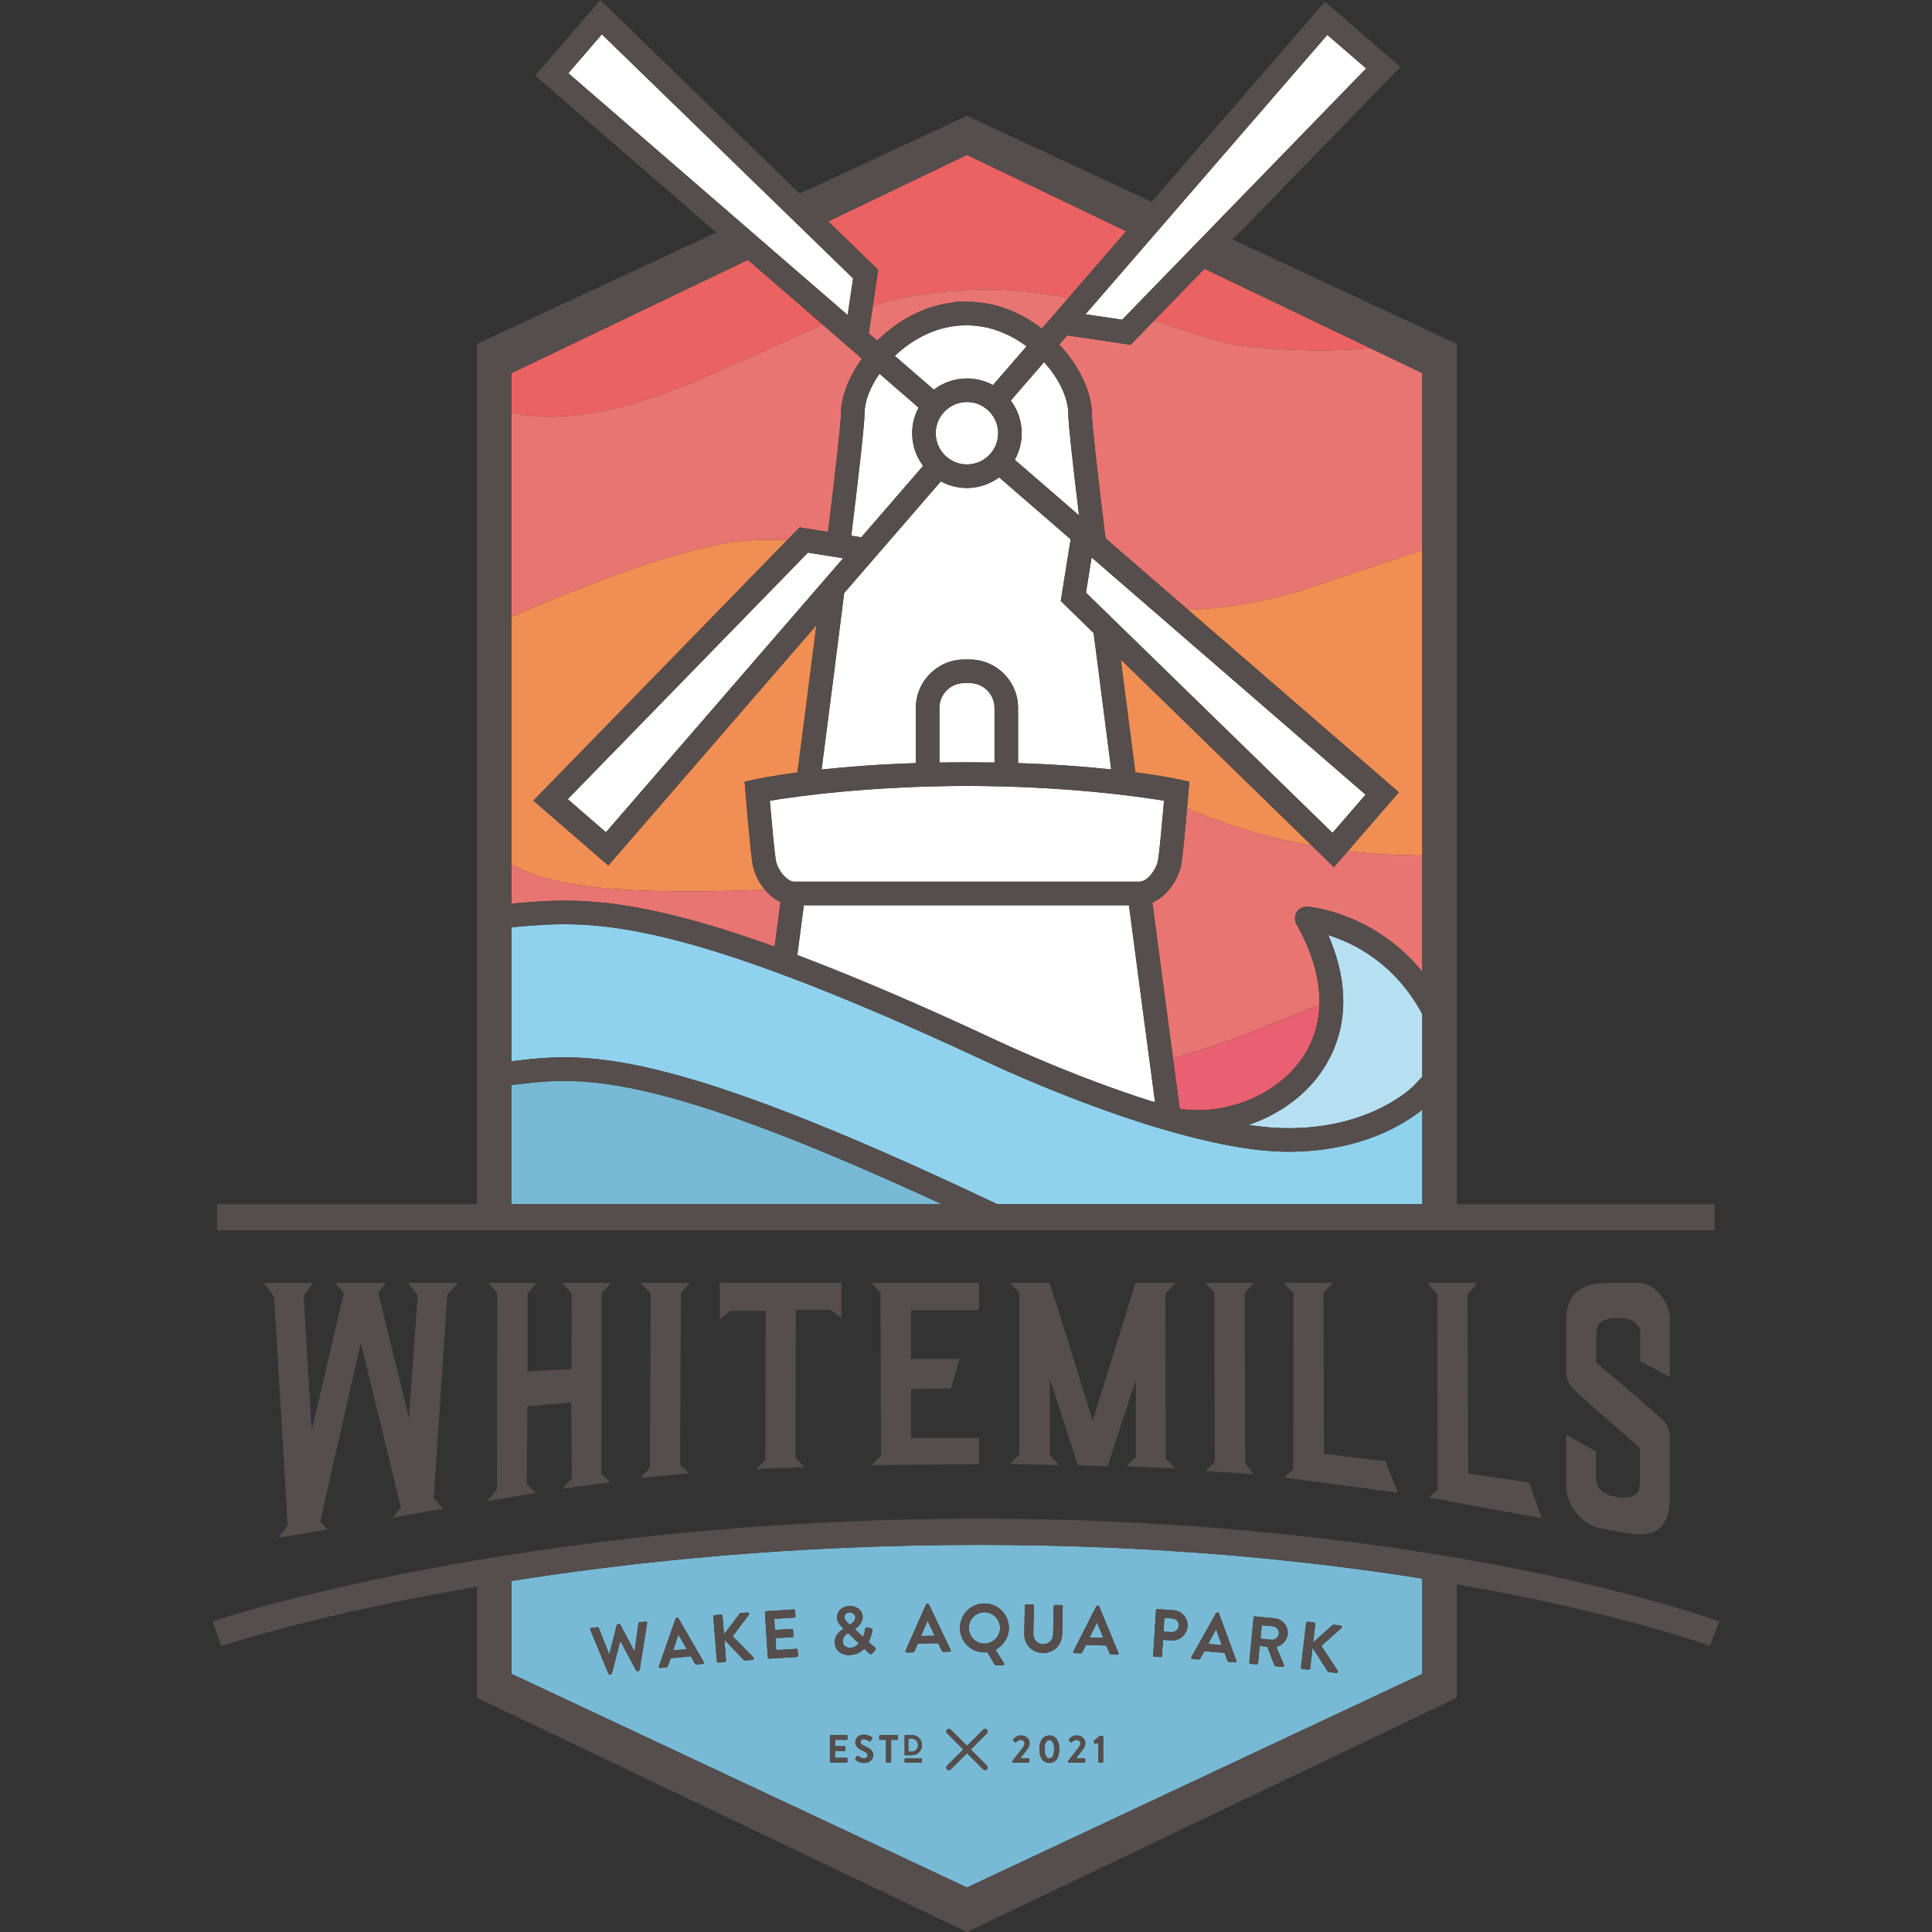
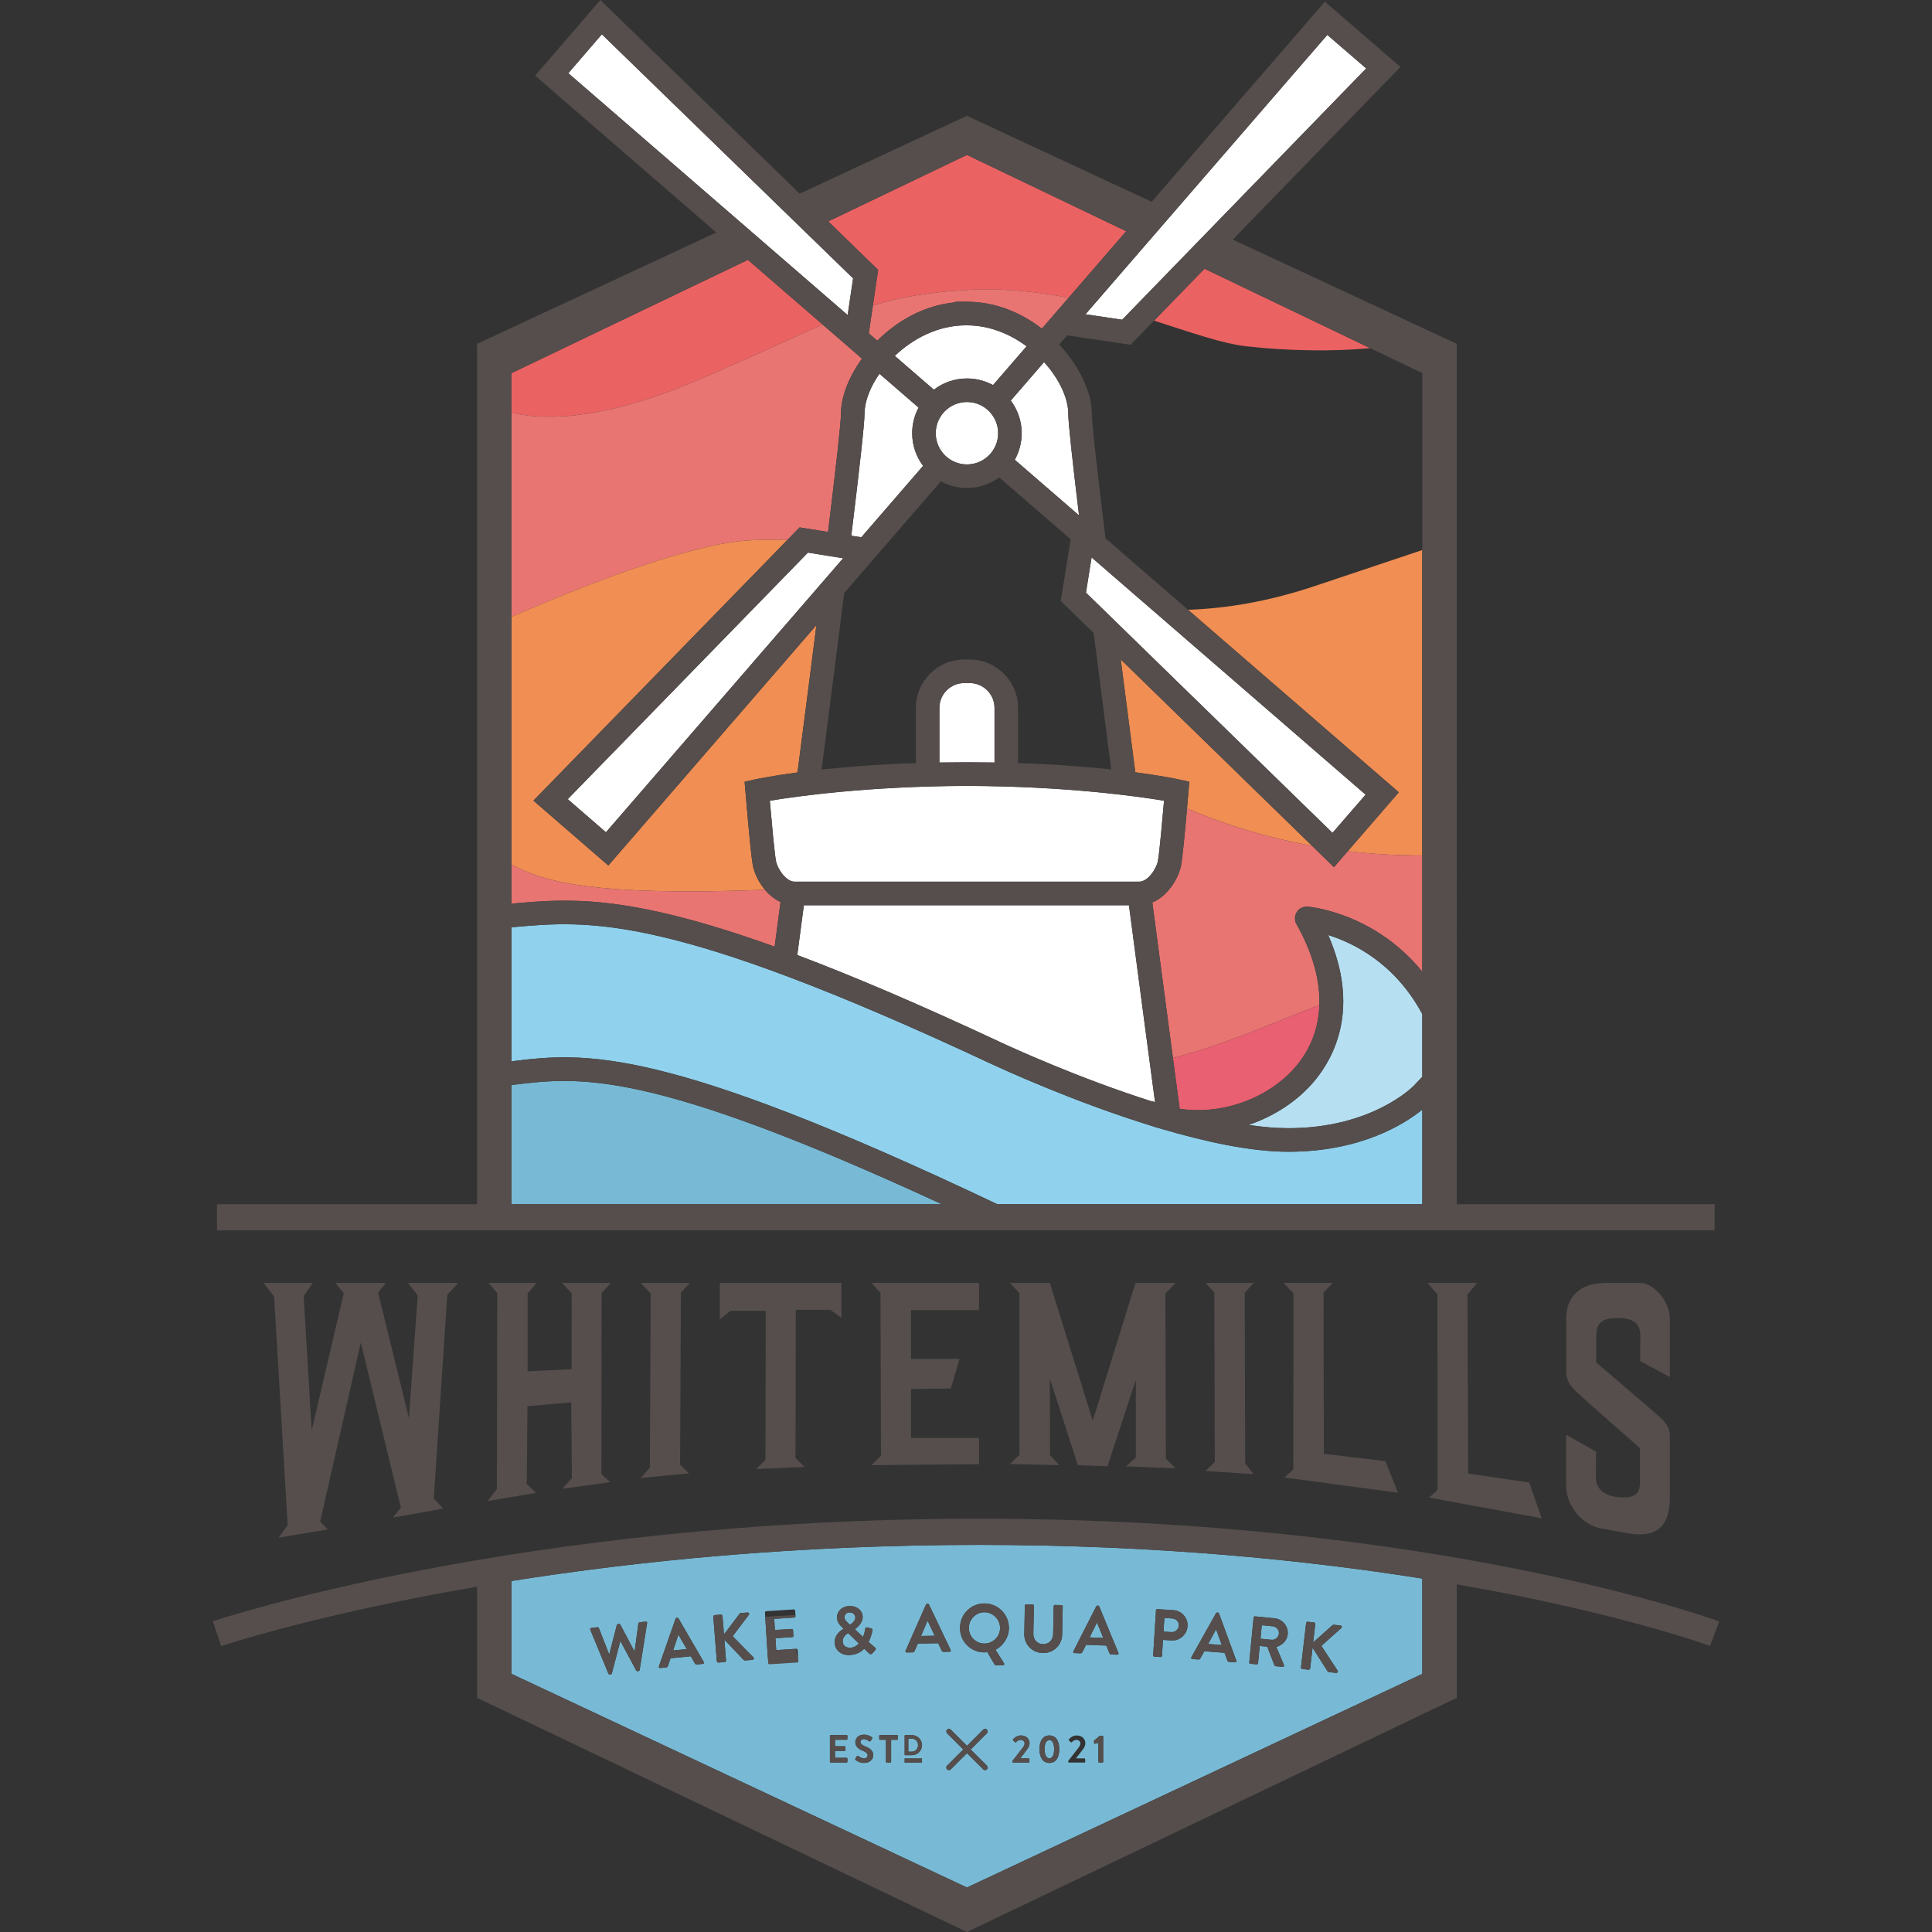
<svg xmlns="http://www.w3.org/2000/svg" id="Layer_1" viewBox="0 0 150 150">
  <rect x="0" y="0" width="150" height="150" fill="#333333" stroke="none" />
  <defs>
    <style>      .st0 {        fill: #78bad5;      }      .st1 {        fill: #554e4c;      }      .st2 {        fill: #f18e53;      }      .st3 {        fill: #fff;      }      .st4 {        fill: #e87572;      }      .st5 {        fill: #eb6262;      }      .st6 {        fill: #e86071;      }      .st7 {        fill: #b6e0f2;      }      .st8 {        fill: #90d2ee;      }    </style>
  </defs>
  <path class="st5" d="M67.769,23.722c2.028-.627,4.12-1.004,7.009-1.193,2.895-.19,5.637.094,8.185.593l4.475-5.17-12.366-5.925-10.77,5.161,3.877,3.767-.41,2.767Z" />
  <path class="st5" d="M106.382,27.031l-12.867-6.166-3.915,4.031c2.858.911,5.285,1.779,7.168,1.991,3.206.36,6.711.419,9.614.144Z" />
  <path class="st5" d="M53.878,29.635c4.508-1.905,7.498-3.352,9.996-4.433l-5.806-5.027-18.349,8.793v3.065c2.013.508,6.481.846,14.158-2.398Z" />
  <path class="st4" d="M74.779,22.529c-2.889.189-4.981.566-7.009,1.193l-.32,2.157.661.572c1.553-1.547,3.652-2.75,6.05-2.979v-.043h.914c2.219,0,4.217.85,5.815,2.088l2.074-2.396c-2.547-.499-5.29-.783-8.185-.593Z" />
-   <path class="st4" d="M96.768,26.886c-1.883-.212-4.31-1.08-7.168-1.991l-1.819,1.872-4.924-.73-.618.714c1.584,1.699,2.529,3.746,2.529,5.374,0,.731.416,4.407,1.063,9.671l6.409,5.549c2.989-.105,6.253-.644,9.818-1.837l8.367-2.801v-13.738l-4.043-1.937c-2.903.275-6.408.216-9.614-.144Z" />
  <path class="st4" d="M61.123,41.93l.956-.982,2.21.354c.612-5,1.003-8.47,1.003-9.177,0-1.291.595-2.846,1.632-4.282l-3.05-2.641c-2.499,1.081-5.488,2.528-9.996,4.433-7.677,3.244-12.145,2.906-14.158,2.398v15.849c4.898-2.123,13.307-5.502,18.091-5.902,1.021-.085,2.137-.096,3.312-.05Z" />
  <path class="st2" d="M92.241,47.345l16.362,14.167-3.959,4.571c1.807.216,3.739.341,5.781.329v-23.706l-8.367,2.801c-3.565,1.193-6.829,1.733-9.818,1.837Z" />
  <path class="st2" d="M87.014,51.197c.357,2.796.738,5.751,1.13,8.763,2.126.281,3.305.537,3.412.561l.779.172-.066.796c-.005.062-.048.578-.109,1.279,2.223.955,5.542,2.14,9.7,2.895l-14.846-14.466Z" />
  <path class="st2" d="M58.676,69.108c.237-.008.472-.024.708-.036-.5-.597-.834-1.318-.943-1.93-.178-.999-.548-5.463-.564-5.653l-.066-.796.779-.172c.106-.023,1.255-.273,3.326-.549.519-3.992,1.02-7.886,1.47-11.439l-16.156,18.664-5.815-5.037,19.707-20.23c-1.175-.046-2.29-.035-3.312.05-4.784.4-13.194,3.778-18.091,5.902v19.241c2.584,1.419,6.684,2.407,18.956,1.985Z" />
  <path class="st4" d="M103.567,67.327l-1.707-1.664c-4.158-.755-7.478-1.94-9.7-2.895-.127,1.452-.335,3.7-.455,4.374-.187,1.046-1.023,2.409-2.239,2.926.559,4.246,1.105,8.37,1.6,12.08,3.876-1.008,7.417-2.58,11.37-4.117.062-1.936-.526-4.063-1.777-6.278-.167-.295-.156-.658.026-.943.183-.285.505-.447.845-.418.239.02,5.188.49,8.896,5.051v-9.032c-2.042.012-3.974-.113-5.781-.329l-1.077,1.244Z" />
  <path class="st4" d="M60.143,73.501c.151-1.143.304-2.301.457-3.468-.471-.217-.881-.559-1.216-.96-.236.012-.472.027-.708.036-12.273.423-16.372-.566-18.956-1.985v3.038c4.407-.402,8.965-.785,20.424,3.34Z" />
  <path class="st6" d="M91.591,86.086c3.278.511,6.996-.819,9.103-3.386,1.11-1.351,1.685-2.934,1.741-4.669-3.953,1.537-7.494,3.109-11.37,4.117.183,1.374.359,2.693.526,3.938Z" />
  <polygon class="st1" points="35.571 99.607 31.668 99.607 32.433 100.567 31.746 110.098 29.36 100.36 29.957 99.607 26.028 99.607 26.689 100.411 24.2 111.058 23.577 100.632 24.291 99.607 20.466 99.607 21.283 100.671 22.333 118.41 21.633 119.383 25.444 118.747 24.861 118.125 28.012 104.237 31.123 117.049 30.501 117.827 34.404 117.126 33.678 116.348 34.728 100.528 35.571 99.607" />
  <polygon class="st1" points="47.434 99.607 43.635 99.607 44.387 100.411 44.374 106.299 40.964 106.467 40.964 100.424 41.664 99.607 37.943 99.607 38.605 100.398 38.579 115.609 37.853 116.543 41.613 115.908 40.9 115.22 40.951 109.177 44.348 108.879 44.4 114.753 43.674 115.583 47.382 115.078 46.695 114.455 46.708 100.398 47.434 99.607" />
  <polygon class="st1" points="53.567 99.607 49.742 99.607 50.52 100.424 50.455 113.949 49.742 114.753 53.489 114.39 52.802 113.716 52.867 100.36 53.567 99.607" />
  <polygon class="st1" points="64.471 101.695 65.327 102.318 65.327 99.607 55.888 99.607 55.888 102.447 56.705 101.773 59.453 101.773 59.427 113.353 58.714 114.053 62.474 113.898 61.761 113.197 61.787 101.695 64.471 101.695" />
  <polygon class="st1" points="76.01 101.721 76.01 99.607 67.661 99.607 68.361 100.373 68.4 113.029 67.661 113.755 76.01 113.677 76.01 111.641 70.733 111.641 70.733 107.842 73.819 107.803 74.506 105.508 70.733 105.508 70.733 101.721 76.01 101.721" />
  <polygon class="st1" points="88.159 99.607 84.84 110.293 81.508 99.607 78.409 99.607 79.148 100.398 79.148 112.951 78.409 113.664 82.247 113.755 81.521 112.977 81.508 107.025 83.686 113.755 85.981 113.846 88.185 107.142 88.185 113.158 87.42 113.846 91.271 114.001 90.519 113.249 90.48 100.424 91.271 99.607 88.159 99.607" />
  <polygon class="st1" points="93.592 99.607 94.279 100.347 94.318 113.496 93.592 114.209 97.339 114.455 96.678 113.625 96.639 100.373 97.339 99.607 93.592 99.607" />
  <polygon class="st1" points="99.725 114.715 108.541 115.895 107.569 113.444 102.784 112.873 102.759 100.347 103.485 99.607 99.66 99.607 100.425 100.411 100.412 114.092 99.725 114.715" />
  <polygon class="st1" points="119.692 117.879 118.732 115.104 113.987 114.403 113.935 100.502 114.687 99.607 110.823 99.607 111.601 100.489 111.614 115.674 110.953 116.271 119.692 117.879" />
  <path class="st1" d="M129.649,106.908v-4.5c0-1.4-1.271-2.801-2.321-2.801h-2.554c-2.606,0-3.177,1.517-3.177,2.801v3.981c0,.454.065.973.7,1.582.748.718,5.031,4.461,5.031,4.461v2.581c0,.7-.117,1.284-1.4,1.245-1.284-.039-2.023-.596-2.023-1.543s.013-2.01.013-2.01l-2.321-1.31v3.942c0,1.621,1.271,3.06,2.71,3.333.429.081,1.613.288,2.113.376,2.736.48,3.228-1.167,3.228-2.814v-4.72c0-.7-.389-1.141-.778-1.491s-4.94-4.24-4.94-4.24v-1.958c0-1.128.415-1.491,1.692-1.491s1.731.506,1.731,1.375-.013,1.971-.013,1.971l2.308,1.232Z" />
  <path class="st0" d="M70.777,134.984h-.254v1.017h.254c.289,0,.501-.218.501-.51,0-.289-.211-.507-.501-.507Z" />
  <polygon class="st0" points="72.008 125.846 71.51 127.016 72.571 126.999 72.024 125.845 72.008 125.846" />
  <polygon class="st0" points="94.424 126.521 94.408 126.519 93.802 127.637 94.86 127.72 94.424 126.521" />
  <path class="st0" d="M65.428,127.458c.012.29.262.486.574.474.396-.016.593-.246.668-.338l-.819-.802c-.082.056-.439.245-.422.667Z" />
  <path class="st0" d="M99.293,126.826c.027-.279-.192-.533-.471-.56l-.857-.083-.101,1.046.857.083c.279.027.544-.192.572-.486Z" />
  <path class="st0" d="M81.473,135.099c-.234,0-.369.256-.369.707,0,.455.134.708.369.708s.369-.253.369-.708c0-.451-.134-.707-.369-.707Z" />
  <path class="st0" d="M39.72,122.747v7.213l35.353,16.584,35.353-16.584v-7.399c-9.067-1.441-20.673-2.617-34.415-2.617-14.326,0-26.665,1.278-36.291,2.802ZM49.663,129.655c-.006.043-.044.079-.086.085l-.084.01c-.047.006-.082-.017-.096-.047l-1.217-2.266-.026.003-.65,2.485c-.012.033-.03.062-.083.068l-.084.01c-.042.005-.087-.021-.103-.062l-1.404-3.409c-.03-.071.006-.128.08-.137l.482-.056c.042-.005.088.027.103.062l.79,2.029.021-.002.581-2.259c.007-.033.03-.062.082-.068l.094-.011c.053-.006.082.017.096.047l1.092,2.063.021-.002.29-2.155c.006-.038.044-.079.086-.085l.482-.056c.073-.009.122.039.109.115l-.579,3.641ZM54.565,129.184l-.457.044c-.079.008-.119-.021-.162-.09l-.312-.543-1.572.152-.203.593c-.016.054-.058.111-.142.12l-.457.044c-.079.008-.128-.057-.103-.128l1.293-3.696c.013-.033.036-.062.084-.067l.053-.005c.053-.005.076.019.095.049l1.961,3.382c.038.065.003.138-.076.145ZM58.419,128.873l-.574.045c-.053.004-.086-.014-.098-.029l-1.507-1.586.127,1.605c.006.068-.048.131-.116.136l-.463.037c-.074.006-.131-.048-.136-.117l-.271-3.432c-.005-.068.043-.131.116-.136l.463-.037c.068-.006.131.048.136.116l.112,1.421,1.208-1.6c.019-.028.048-.057.096-.06l.526-.042c.1-.008.161.098.099.183l-1.252,1.656,1.613,1.647c.058.064.025.183-.08.192ZM61.864,128.646l-2.145.136c-.058.004-.103-.041-.107-.094l-.222-3.489c-.003-.053.036-.103.094-.107l2.145-.136c.058-.004.103.041.106.094l.028.432c.003.053-.036.103-.094.107l-1.56.099.055.865,1.301-.083c.053-.003.103.041.107.094l.028.438c.004.058-.041.103-.094.106l-1.301.083.059.922,1.56-.099c.058-.004.103.041.107.094l.027.432c.003.053-.036.103-.094.107ZM65.792,135.017c0,.031-.024.058-.058.058h-.903v.5h.753c.031,0,.058.027.058.058v.253c0,.034-.028.058-.058.058h-.753v.534h.903c.034,0,.058.028.058.058v.25c0,.031-.024.058-.058.058h-1.241c-.034,0-.058-.027-.058-.058v-2.019c0-.031.024-.058.058-.058h1.241c.034,0,.058.027.058.058v.25ZM67.099,136.874c-.384,0-.61-.18-.671-.238-.028-.027-.043-.042-.015-.091l.11-.189c.024-.043.076-.043.104-.021.015.009.262.189.461.189.158,0,.278-.104.278-.235,0-.156-.131-.262-.387-.366-.287-.116-.573-.299-.573-.659,0-.271.201-.586.686-.586.311,0,.549.159.61.204.031.018.04.07.018.101l-.116.174c-.024.037-.07.061-.107.037-.024-.015-.256-.168-.424-.168-.174,0-.268.116-.268.213,0,.144.113.241.36.342.296.119.637.296.637.69,0,.314-.271.604-.701.604ZM67.923,128.151l-.207.23c-.061.061-.145.075-.233-.006l-.395-.37c-.09.114-.446.467-1.132.494-.67.027-1.131-.409-1.153-.948-.028-.696.593-1.028.686-1.09v-.011s-.116-.117-.116-.117c-.22-.213-.382-.434-.389-.746-.016-.401.298-.868.963-.895.591-.023,1.012.346,1.031.82.022.544-.503.887-.605.986l.631.588c.078-.172.137-.391.166-.593.017-.112.046-.171.169-.139l.294.073c.139.031.106.149.098.202-.074.383-.23.723-.293.852l.487.424c.066.061.121.117,0,.243ZM69.711,135.017c0,.031-.024.058-.058.058h-.467v1.711c0,.031-.028.058-.058.058h-.283c-.031,0-.058-.027-.058-.058v-1.711h-.467c-.034,0-.058-.027-.058-.058v-.25c0-.031.024-.058.058-.058h1.333c.034,0,.058.027.058.058v.25ZM71.583,136.844h-1.347v-.318h1.347v.318ZM70.804,136.272h-.527c-.022,0-.04-.02-.04-.042v-1.473c0-.022.018-.042.04-.042h.527c.429,0,.781.35.781.777,0,.432-.352.781-.781.781ZM73.108,128.147l-.268-.566-1.579.026-.25.575c-.02.053-.067.107-.151.108l-.459.008c-.079.002-.123-.067-.092-.136l1.584-3.582c.015-.032.041-.059.089-.06h.053c.053-.002.074.025.091.056l1.685,3.528c.033.068-.008.137-.087.139l-.46.008c-.079.001-.117-.03-.155-.103ZM76.625,137.086c.08.079.08.208,0,.287-.04.04-.092.06-.144.06s-.104-.02-.143-.059l-1.261-1.258-1.261,1.258c-.04.039-.091.059-.143.059s-.104-.02-.144-.06c-.079-.079-.079-.208,0-.287l1.26-1.256-1.26-1.256c-.079-.079-.08-.208,0-.287.079-.08.208-.079.287,0l1.261,1.258,1.261-1.258c.079-.079.208-.079.287,0,.079.079.079.208,0,.287l-1.26,1.256,1.26,1.256ZM81.473,136.874c-.488,0-.768-.4-.768-1.068s.28-1.067.768-1.067.769.4.769,1.067-.281,1.068-.769,1.068ZM85.653,136.786c0,.031-.025.058-.055.058h-.262c-.033,0-.058-.027-.058-.058v-1.461l-.268.058c-.027.006-.058-.012-.061-.04l-.018-.15c-.003-.024.003-.043.015-.055l.439-.369h.213c.031,0,.055.027.055.058v1.958ZM101.405,126.021c.008-.068.067-.119.14-.111l.461.054c.068.008.119.072.111.14l-.164,1.416,1.494-1.336c.024-.024.059-.046.106-.041l.524.061c.1.012.139.128.062.198l-1.547,1.384,1.265,1.927c.044.074-.011.185-.115.173l-.572-.066c-.052-.006-.082-.031-.09-.048l-1.173-1.847-.185,1.599c-.008.068-.072.119-.14.111l-.461-.054c-.073-.008-.119-.072-.111-.14l.396-3.42ZM97.328,125.585c.005-.052.052-.096.109-.09l1.504.145c.631.061,1.097.616,1.037,1.241-.047.484-.405.847-.881.987l.591,1.405c.03.072-.015.153-.104.144l-.552-.054c-.047-.004-.071-.033-.079-.055l-.565-1.461-.584-.056-.129,1.34c-.005.053-.057.096-.11.09l-.483-.047c-.058-.006-.096-.057-.09-.11l.336-3.481ZM92.499,128.664l1.912-3.415c.018-.03.047-.055.094-.051l.053.004c.053.004.072.032.085.065l1.346,3.669c.026.071-.021.136-.1.13l-.458-.036c-.079-.006-.113-.04-.144-.117l-.213-.588-1.574-.122-.302.548c-.025.051-.077.1-.161.093l-.458-.035c-.079-.006-.116-.078-.079-.144ZM89.75,125.029c.003-.053.048-.098.106-.094l1.238.077c.648.04,1.147.6,1.108,1.238-.041.654-.606,1.153-1.249,1.113l-.659-.041-.077,1.238c-.003.052-.054.097-.106.094l-.485-.03c-.058-.004-.097-.054-.094-.106l.218-3.489ZM83.338,128.205l1.774-3.489c.017-.031.044-.056.092-.055l.053.002c.053.002.073.029.088.062l1.491,3.612c.029.07-.016.136-.095.134l-.459-.017c-.079-.003-.115-.036-.149-.111l-.237-.58-1.577-.059-.28.56c-.023.052-.072.103-.157.1l-.459-.017c-.079-.003-.119-.073-.085-.14ZM82.935,136.716c.201-.244.586-.744.79-1.016.094-.116.156-.235.156-.338,0-.137-.104-.278-.323-.278-.146,0-.271.104-.342.18-.025.024-.058.024-.083,0l-.146-.146c-.018-.018-.024-.055-.003-.079,0,0,.238-.299.601-.299.436,0,.68.277.68.607,0,.198-.085.323-.204.494-.131.186-.363.473-.524.677h.659c.03,0,.058.028.058.058v.211c0,.031-.028.058-.058.058h-1.202c-.034,0-.058-.027-.058-.058v-.07ZM79.569,124.662c.001-.053.05-.1.102-.098l.502.01c.058.001.099.05.098.102l-.043,2.161c-.009.449.29.809.75.818s.778-.338.787-.782l.043-2.166c0-.053.044-.099.102-.098l.501.01c.053,0,.1.05.098.102l-.044,2.197c-.016.803-.668,1.44-1.502,1.423-.83-.016-1.456-.679-1.439-1.482l.044-2.197ZM78.605,136.716c.201-.244.586-.744.79-1.016.094-.116.156-.235.156-.338,0-.137-.104-.278-.323-.278-.146,0-.271.104-.342.18-.025.024-.058.024-.083,0l-.146-.146c-.018-.018-.024-.055-.003-.079,0,0,.238-.299.601-.299.436,0,.68.277.68.607,0,.198-.085.323-.204.494-.131.186-.363.473-.524.677h.659c.03,0,.058.028.058.058v.211c0,.031-.028.058-.058.058h-1.202c-.034,0-.058-.027-.058-.058v-.07ZM78.332,126.405c-.004.719-.424,1.351-1.038,1.686l.655,1.044c.047.074,0,.158-.085.158l-.56-.003c-.021,0-.069-.021-.085-.053l-.561-.959c-.085.01-.174.015-.238.015-1.057-.005-1.892-.849-1.887-1.905.005-1.057.849-1.903,1.905-1.898,1.056.005,1.897.859,1.892,1.916Z" />
  <path class="st0" d="M91.523,126.202c.018-.29-.216-.527-.511-.545l-.611-.038-.066,1.059.611.038c.295.019.557-.203.577-.514Z" />
  <polygon class="st0" points="85.175 125.987 85.16 125.986 84.599 127.128 85.659 127.167 85.175 125.987" />
  <path class="st0" d="M76.425,127.605c.665.003,1.217-.538,1.22-1.204.003-.665-.544-1.223-1.209-1.226-.666-.003-1.212.549-1.215,1.215-.003.665.538,1.212,1.204,1.215Z" />
  <path class="st0" d="M65.862,126.029l.121.111c.077-.051.439-.245.426-.572-.008-.201-.19-.389-.464-.378-.243.01-.384.179-.376.374.002.185.128.302.293.464Z" />
  <polygon class="st0" points="52.665 126.932 52.262 128.138 53.319 128.036 52.681 126.93 52.665 126.932" />
  <path class="st1" d="M133.48,125.888c-.213-.08-21.745-7.975-57.469-7.975s-59.256,7.885-59.49,7.965l.655,1.923c.128-.044,7.378-2.467,19.864-4.611v8.629l38.033,18.181,38.033-18.181v-8.811c12.557,2.182,19.543,4.739,19.664,4.783l.711-1.903ZM110.426,129.96l-35.353,16.584-35.353-16.584v-7.213c9.626-1.525,21.965-2.802,36.291-2.802,13.742,0,25.348,1.176,34.415,2.617v7.399Z" />
  <path class="st1" d="M50.133,125.899l-.482.056c-.042.005-.08.047-.086.085l-.29,2.155-.021.002-1.092-2.063c-.014-.03-.043-.054-.096-.047l-.094.011c-.052.006-.076.035-.082.068l-.581,2.259-.021.002-.79-2.029c-.015-.035-.061-.067-.103-.062l-.482.056c-.073.009-.109.066-.08.137l1.404,3.409c.015.041.061.067.103.062l.084-.01c.053-.006.07-.035.083-.068l.65-2.485.026-.003,1.217,2.266c.014.03.049.053.096.047l.084-.01c.042-.005.08-.041.086-.085l.579-3.641c.012-.076-.036-.123-.109-.115Z" />
  <path class="st1" d="M52.68,125.657c-.019-.03-.042-.054-.095-.049l-.053.005c-.047.005-.071.033-.084.067l-1.293,3.696c-.025.071.024.135.103.128l.457-.044c.084-.008.126-.065.142-.12l.203-.593,1.572-.152.312.543c.044.07.084.098.162.09l.457-.044c.079-.008.114-.08.076-.145l-1.961-3.382ZM52.262,128.138l.403-1.206.016-.002.638,1.106-1.057.102Z" />
  <path class="st1" d="M56.887,127.035l1.252-1.656c.062-.085,0-.191-.099-.183l-.526.042c-.047.004-.077.033-.096.06l-1.208,1.6-.112-1.421c-.005-.069-.068-.122-.136-.116l-.463.037c-.074.006-.122.068-.116.136l.271,3.432c.005.069.063.122.136.117l.463-.037c.068-.005.122-.068.116-.136l-.127-1.605,1.507,1.586c.012.015.045.034.098.029l.574-.045c.105-.008.138-.127.08-.192l-1.613-1.647Z" />
-   <path class="st1" d="M61.824,128.014l-1.56.099-.059-.922,1.301-.083c.053-.003.098-.048.094-.106l-.028-.438c-.003-.052-.054-.097-.107-.094l-1.301.083-.055-.865,1.56-.099c.058-.004.097-.054.094-.107l-.028-.432c-.003-.053-.048-.097-.106-.094l-2.145.136c-.058.004-.097.054-.094.107l.222,3.489c.003.053.049.097.107.094l2.145-.136c.058-.004.097-.054.094-.107l-.027-.432c-.003-.052-.048-.097-.107-.094Z" />
+   <path class="st1" d="M61.824,128.014l-1.56.099-.059-.922,1.301-.083c.053-.003.098-.048.094-.106l-.028-.438c-.003-.052-.054-.097-.107-.094l-1.301.083-.055-.865,1.56-.099c.058-.004.097-.054.094-.107c-.003-.053-.048-.097-.106-.094l-2.145.136c-.058.004-.097.054-.094.107l.222,3.489c.003.053.049.097.107.094l2.145-.136c.058-.004.097-.054.094-.107l-.027-.432c-.003-.052-.048-.097-.107-.094Z" />
  <path class="st1" d="M67.437,127.483c.063-.129.219-.469.293-.852.009-.053.041-.171-.098-.202l-.294-.073c-.123-.032-.152.027-.169.139-.029.202-.089.421-.166.593l-.631-.588c.102-.099.627-.442.605-.986-.019-.475-.441-.844-1.031-.82-.665.027-.979.494-.963.895.007.311.169.532.389.746l.116.117v.011c-.092.062-.713.393-.685,1.09.021.538.483.974,1.153.948.686-.028,1.042-.38,1.132-.494l.395.37c.088.081.172.067.233.006l.207-.23c.122-.126.067-.182,0-.243l-.487-.424ZM65.945,125.191c.274-.011.456.177.464.378.013.327-.349.521-.426.572l-.121-.111c-.165-.162-.291-.279-.293-.464-.008-.195.133-.365.376-.374ZM66.001,127.931c-.311.012-.562-.184-.574-.474-.017-.422.34-.611.422-.667l.819.802c-.076.093-.273.323-.668.338Z" />
  <path class="st1" d="M73.81,128.104l-1.685-3.528c-.016-.031-.038-.058-.091-.057h-.053c-.047.002-.073.029-.089.061l-1.584,3.582c-.031.069.013.137.092.136l.459-.008c.085-.001.131-.055.151-.108l.25-.575,1.579-.026.268.566c.038.073.076.104.155.103l.46-.008c.079-.002.12-.071.087-.139ZM71.51,127.016l.498-1.171h.016s.547,1.153.547,1.153l-1.061.017Z" />
  <path class="st1" d="M74.534,126.387c-.005,1.056.831,1.9,1.887,1.905.063,0,.153-.004.238-.015l.561.959c.016.032.063.053.085.053l.56.003c.085,0,.133-.084.085-.158l-.655-1.044c.614-.335,1.034-.967,1.038-1.686.005-1.056-.836-1.911-1.892-1.916-1.057-.005-1.9.842-1.905,1.898ZM76.436,125.176c.665.003,1.212.56,1.209,1.226-.003.666-.555,1.207-1.22,1.204-.665-.003-1.207-.55-1.204-1.215.003-.666.549-1.218,1.215-1.215Z" />
  <path class="st1" d="M80.965,128.341c.834.017,1.486-.62,1.502-1.423l.044-2.197c.001-.053-.046-.102-.098-.102l-.501-.01c-.058,0-.102.046-.102.098l-.043,2.166c-.009.444-.328.792-.787.782s-.759-.369-.75-.818l.043-2.161c0-.053-.04-.101-.098-.102l-.502-.01c-.053-.001-.101.046-.102.098l-.044,2.197c-.016.803.61,1.465,1.439,1.482Z" />
  <path class="st1" d="M83.423,128.346l.459.017c.085.003.134-.048.157-.1l.28-.56,1.577.059.237.58c.034.075.07.108.149.111l.459.017c.079.003.124-.064.095-.134l-1.491-3.612c-.015-.032-.035-.06-.088-.062l-.053-.002c-.047-.002-.075.024-.092.055l-1.774,3.489c-.034.067.006.138.085.14ZM85.16,125.986h.016s.484,1.181.484,1.181l-1.06-.04.561-1.142Z" />
  <path class="st1" d="M89.626,128.623l.485.03c.053.004.103-.041.106-.094l.077-1.238.659.041c.643.04,1.208-.459,1.249-1.113.04-.638-.46-1.198-1.108-1.238l-1.238-.077c-.058-.004-.103.041-.106.094l-.218,3.489c-.003.053.036.103.094.106ZM90.401,125.619l.611.038c.295.018.529.255.511.545-.019.311-.282.533-.577.514l-.611-.038.066-1.059Z" />
  <path class="st1" d="M92.578,128.808l.458.035c.084.007.136-.042.161-.093l.302-.548,1.574.122.213.588c.031.077.065.111.144.117l.458.036c.079.006.126-.059.1-.13l-1.346-3.669c-.013-.033-.032-.061-.085-.065l-.053-.004c-.047-.004-.076.021-.094.051l-1.912,3.415c-.037.066,0,.138.079.144ZM94.408,126.519h.016s.436,1.2.436,1.2l-1.058-.082.606-1.118Z" />
  <path class="st1" d="M97.082,129.175l.483.047c.053.005.105-.038.11-.09l.129-1.34.584.056.565,1.461c.008.022.032.051.079.055l.552.054c.09.009.134-.072.104-.144l-.591-1.405c.475-.14.834-.503.881-.987.06-.625-.406-1.18-1.037-1.241l-1.504-.145c-.058-.006-.104.038-.109.09l-.336,3.481c-.005.052.033.104.09.11ZM97.965,126.182l.857.083c.279.027.498.282.471.56-.029.294-.294.513-.572.486l-.857-.083.101-1.046Z" />
  <path class="st1" d="M101.12,129.582l.461.054c.068.008.133-.043.14-.111l.185-1.599,1.173,1.847c.009.017.038.041.09.048l.572.066c.105.012.16-.098.115-.173l-1.265-1.927,1.547-1.384c.077-.071.038-.187-.062-.198l-.524-.061c-.047-.005-.082.017-.106.041l-1.494,1.336.164-1.416c.008-.068-.043-.133-.111-.14l-.461-.054c-.073-.008-.133.043-.14.111l-.396,3.42c-.008.068.038.132.111.14Z" />
  <path class="st1" d="M76.625,134.286c-.079-.08-.209-.079-.287,0l-1.261,1.258-1.261-1.258c-.079-.079-.208-.079-.287,0-.079.079-.079.208,0,.287l1.26,1.256-1.26,1.256c-.079.079-.08.208,0,.287.04.04.092.06.144.06s.104-.02.143-.059l1.261-1.258,1.261,1.258c.039.039.091.059.143.059s.104-.02.144-.06c.079-.079.079-.208,0-.287l-1.26-1.256,1.26-1.256c.08-.079.08-.208,0-.287Z" />
  <path class="st1" d="M65.734,134.709h-1.241c-.034,0-.058.027-.058.058v2.019c0,.031.024.058.058.058h1.241c.034,0,.058-.027.058-.058v-.25c0-.031-.024-.058-.058-.058h-.903v-.534h.753c.031,0,.058-.024.058-.058v-.253c0-.031-.028-.058-.058-.058h-.753v-.5h.903c.034,0,.058-.027.058-.058v-.25c0-.031-.024-.058-.058-.058Z" />
  <path class="st1" d="M67.163,135.581c-.247-.1-.36-.198-.36-.342,0-.098.094-.213.268-.213.168,0,.4.153.424.168.036.025.082,0,.107-.037l.116-.174c.021-.031.012-.083-.018-.101-.061-.046-.299-.204-.61-.204-.485,0-.686.314-.686.586,0,.36.287.543.573.659.256.104.387.211.387.366,0,.131-.119.235-.278.235-.198,0-.445-.18-.461-.189-.027-.021-.079-.021-.104.021l-.11.189c-.028.049-.012.064.015.091.061.058.287.238.671.238.43,0,.701-.29.701-.604,0-.394-.342-.571-.637-.69Z" />
  <path class="st1" d="M69.653,134.709h-1.333c-.034,0-.058.027-.058.058v.25c0,.031.024.058.058.058h.467v1.711c0,.031.028.058.058.058h.283c.031,0,.058-.027.058-.058v-1.711h.467c.034,0,.058-.027.058-.058v-.25c0-.031-.024-.058-.058-.058Z" />
  <path class="st1" d="M70.804,134.714h-.527c-.022,0-.04.02-.04.042v1.473c0,.023.018.042.04.042h.527c.429,0,.781-.35.781-.781,0-.427-.352-.777-.781-.777ZM70.777,136.001h-.254v-1.017h.254c.289,0,.501.218.501.507,0,.292-.211.51-.501.51Z" />
  <path class="st1" d="M78.663,136.844h1.202c.03,0,.058-.027.058-.058v-.211c0-.03-.028-.058-.058-.058h-.659c.161-.204.394-.491.524-.677.119-.171.204-.296.204-.494,0-.329-.244-.607-.68-.607-.363,0-.601.299-.601.299-.021.025-.015.061.003.079l.146.146c.025.024.058.024.083,0,.07-.076.195-.18.342-.18.219,0,.323.14.323.278,0,.104-.061.223-.156.338-.204.271-.589.772-.79,1.016v.07c0,.031.024.058.058.058Z" />
  <path class="st1" d="M81.473,134.739c-.488,0-.768.4-.768,1.067s.28,1.068.768,1.068.769-.4.769-1.068-.281-1.067-.769-1.067ZM81.473,136.514c-.234,0-.369-.253-.369-.708,0-.451.134-.707.369-.707s.369.256.369.707c0,.455-.134.708-.369.708Z" />
-   <path class="st1" d="M82.993,136.844h1.202c.03,0,.058-.027.058-.058v-.211c0-.03-.028-.058-.058-.058h-.659c.161-.204.394-.491.524-.677.119-.171.204-.296.204-.494,0-.329-.244-.607-.68-.607-.363,0-.601.299-.601.299-.021.025-.015.061.003.079l.146.146c.025.024.058.024.083,0,.07-.076.195-.18.342-.18.219,0,.323.14.323.278,0,.104-.061.223-.156.338-.204.271-.589.772-.79,1.016v.07c0,.031.024.058.058.058Z" />
  <path class="st1" d="M85.598,134.77h-.213l-.439.369c-.012.012-.018.031-.015.055l.018.15c.003.027.034.046.061.04l.268-.058v1.461c0,.031.025.058.058.058h.262c.031,0,.055-.027.055-.058v-1.958c0-.031-.025-.058-.055-.058Z" />
  <rect class="st1" x="70.236" y="136.526" width="1.347" height=".318" />
  <path class="st0" d="M39.831,84.228l-.111.014v9.25h33.396c-22.824-10.546-28.139-9.896-33.285-9.263Z" />
  <path class="st8" d="M100.036,89.421c-2.91,0-6.466-.769-9.916-1.794-.141-.039-.284-.074-.423-.12l-.269-.089c-6.074-1.871-11.659-4.439-12.599-4.879-24.923-11.656-31.075-11.093-37.026-10.551l-.083.008v10.402c5.626-.69,11.575-1.316,37.704,11.092h33.002v-7.339c-1.344,1.089-4.738,3.269-10.39,3.269Z" />
  <path class="st7" d="M102.107,83.861c-1.313,1.599-3.155,2.792-5.171,3.48,1.092.16,2.136.252,3.101.252,6.525,0,9.693-3.258,9.724-3.291l.626-.66.039.037v-4.947l-.058-.106c-2.124-3.871-5.288-5.418-7.244-6.027,2.464,5.646.49,9.428-1.017,11.263Z" />
  <path class="st3" d="M83.776,40.015c-.51-4.228-.835-7.198-.835-7.89,0-1.215-.709-2.719-1.881-4.01l-2.583,2.985c.529.709.847,1.585.847,2.536,0,.748-.196,1.45-.536,2.061l4.988,4.319Z" />
  <path class="st3" d="M74.986,25.259c-2.147,0-4.094,1.017-5.514,2.372l3.032,2.625c.714-.545,1.603-.872,2.569-.872.733,0,1.423.186,2.025.514l2.607-3.012c-1.3-.966-2.9-1.627-4.631-1.627h-.088Z" />
  <path class="st3" d="M66.87,41.715l4.799-5.545c-.529-.709-.847-1.585-.847-2.535,0-.718.18-1.394.496-1.988l-3.038-2.631c-.735,1.054-1.159,2.168-1.159,3.108,0,.776-.408,4.408-1.027,9.466l.776.124Z" />
  <path class="st3" d="M75.284,53.033h-.419c-1.064,0-1.93.866-1.93,1.93v4.24s-.006,0-.01,0c.603-.01,1.223-.015,1.86-.015.097,0,.191,0,.287.001.096,0,.19-.001.287-.001.635,0,1.253.005,1.855.015v-4.24c0-1.064-.866-1.93-1.93-1.93Z" />
-   <path class="st3" d="M71.108,59.247s0,0-.001,0v-4.284c0-2.072,1.686-3.758,3.758-3.758h.419c2.072,0,3.758,1.686,3.758,3.758v4.284s0,0-.001,0c2.876.093,5.301.284,7.23.491-.469-3.61-.933-7.22-1.361-10.589l-2.552-2.487.766-4.791-5.55-4.806c-.703.514-1.566.822-2.502.822-.733,0-1.423-.187-2.026-.515l-7.505,8.671c-.527,4.199-1.137,8.953-1.754,13.704,1.944-.211,4.399-.406,7.32-.5Z" />
  <path class="st3" d="M71.963,59.222c.017,0,.033,0,.05-.001-.017,0-.033,0-.05.001Z" />
  <path class="st3" d="M78.138,59.221c.014,0,.027,0,.04.001-.014,0-.027,0-.04-.001Z" />
  <path class="st3" d="M89.396,85.501l.005-.016.277.091c-.366-2.743-1.135-8.512-2.027-15.294h-25.24c-.175,1.333-.346,2.627-.51,3.867,4.253,1.603,9.39,3.784,15.703,6.736.893.418,6.09,2.807,11.792,4.617Z" />
  <path class="st3" d="M59.769,62.168c.134,1.553.36,4.025.472,4.653.115.642.79,1.633,1.452,1.633h26.76c.662,0,1.337-.99,1.452-1.633.112-.628.338-3.099.472-4.652-1.993-.332-7.591-1.131-15.303-1.151-7.713.02-13.311.819-15.304,1.151Z" />
  <polygon class="st3" points="47.045 64.618 65.462 43.342 62.727 42.904 44.078 62.047 47.045 64.618" />
  <polygon class="st3" points="65.812 24.461 66.234 21.614 46.728 2.663 44.124 5.683 65.812 24.461" />
  <polygon class="st3" points="84.276 24.4 87.123 24.822 106.071 5.313 103.052 2.709 84.276 24.4" />
  <polygon class="st3" points="84.751 43.278 84.314 46.013 103.454 64.665 106.024 61.697 84.751 43.278" />
  <circle class="st3" cx="75.073" cy="33.635" r="2.423" />
  <path class="st1" d="M133.124,93.491h-20.019V26.696l-17.391-8.096,13.019-13.405L102.863.132l-13.448,15.536-14.343-6.677-12.985,6.045L46.61,0l-5.063,5.871,14.066,12.179-18.573,8.646v66.795h-20.192v2.032h116.276v-2.032ZM68.28,29.017l3.038,2.631c-.316.594-.496,1.27-.496,1.988,0,.951.318,1.827.847,2.535l-4.799,5.545-.776-.124c.618-5.058,1.027-8.69,1.027-9.466,0-.94.425-2.054,1.159-3.108ZM106.024,61.697l-2.57,2.968-19.14-18.651.437-2.735,21.273,18.419ZM78.476,31.1l2.583-2.985c1.172,1.291,1.881,2.795,1.881,4.01,0,.692.325,3.663.835,7.89l-4.988-4.319c.34-.611.536-1.313.536-2.061,0-.951-.318-1.827-.847-2.536ZM77.098,29.898c-.602-.328-1.293-.514-2.025-.514-.966,0-1.854.327-2.569.872l-3.032-2.625c1.42-1.355,3.366-2.372,5.514-2.372h.088c1.731,0,3.331.661,4.631,1.627l-2.607,3.012ZM77.495,33.635c0,1.336-1.087,2.423-2.422,2.423s-2.422-1.087-2.422-2.423,1.087-2.423,2.422-2.423,2.422,1.087,2.422,2.423ZM65.462,43.342l-18.416,21.276-2.967-2.57,18.649-19.143,2.735.438ZM73.047,37.372c.603.328,1.293.515,2.026.515.936,0,1.799-.308,2.502-.822l5.55,4.806-.766,4.791,2.552,2.487c.427,3.369.892,6.979,1.361,10.589-1.929-.207-4.354-.398-7.23-.491,0,0,0,0,.001,0v-4.284c0-2.072-1.686-3.758-3.758-3.758h-.419c-2.072,0-3.758,1.686-3.758,3.758v4.284s0,0,.001,0c-2.921.094-5.377.289-7.32.5.617-4.751,1.227-9.505,1.754-13.704l7.505-8.671ZM77.214,59.203c-.601-.01-1.22-.015-1.855-.015-.097,0-.191,0-.287.001-.096,0-.19-.001-.287-.001-.637,0-1.257.005-1.86.015.003,0,.006,0,.01,0v-4.24c0-1.064.866-1.93,1.93-1.93h.419c1.064,0,1.93.866,1.93,1.93v4.24ZM78.178,59.222c-.014,0-.027,0-.04-.001.014,0,.027,0,.04.001ZM72.013,59.221c-.017,0-.033,0-.05.001.017,0,.033,0,.05-.001ZM75.073,61.017c7.713.02,13.31.819,15.303,1.151-.134,1.553-.36,4.024-.472,4.652-.115.642-.79,1.633-1.452,1.633h-26.76c-.662,0-1.337-.99-1.452-1.633-.112-.628-.338-3.099-.472-4.653,1.993-.332,7.59-1.131,15.304-1.151ZM62.411,70.282h25.24c.892,6.782,1.661,12.552,2.027,15.294l-.277-.091-.005.016c-5.703-1.81-10.9-4.199-11.792-4.617-6.312-2.952-11.45-5.133-15.703-6.736.164-1.24.334-2.534.51-3.867ZM103.123,72.598c1.956.609,5.12,2.157,7.244,6.027l.058.106v4.947l-.039-.037-.626.66c-.031.033-3.199,3.291-9.724,3.291-.965,0-2.009-.092-3.101-.252,2.016-.688,3.858-1.881,5.171-3.48,1.507-1.835,3.481-5.617,1.017-11.263ZM39.72,86.698v-2.456l.111-.014c5.146-.632,10.461-1.282,33.285,9.263h-33.396v-6.794ZM77.424,93.491c-26.129-12.408-32.079-11.782-37.704-11.092v-10.402l.083-.008c5.951-.542,12.103-1.105,37.026,10.551.939.439,6.525,3.008,12.599,4.879l.269.089c.139.046.282.08.423.12,3.45,1.025,7.005,1.794,9.916,1.794,5.651,0,9.045-2.18,10.39-3.269v7.339h-33.002ZM110.426,42.706v32.737c-3.708-4.561-8.657-5.031-8.896-5.051-.341-.029-.663.133-.845.418-.182.285-.193.648-.026.943,1.251,2.215,1.839,4.342,1.777,6.278-.055,1.735-.631,3.318-1.741,4.669-2.108,2.567-5.825,3.897-9.103,3.386-.167-1.245-.343-2.564-.526-3.938-.494-3.71-1.041-7.834-1.6-12.08,1.216-.517,2.052-1.88,2.239-2.926.12-.674.328-2.923.455-4.374.061-.701.104-1.217.109-1.279l.066-.796-.779-.172c-.107-.024-1.286-.28-3.412-.561-.391-3.012-.772-5.967-1.13-8.763l14.846,14.466,1.707,1.664,1.077-1.244,3.959-4.571-16.362-14.167-6.409-5.549c-.647-5.264-1.063-8.94-1.063-9.671,0-1.628-.944-3.674-2.529-5.374l.618-.714,4.924.73,1.819-1.872,3.915-4.031,12.867,6.166,4.043,1.937v13.738ZM103.052,2.709l3.019,2.605-18.947,19.509-2.848-.422L103.052,2.709ZM75.073,12.027l12.366,5.925-4.475,5.17-2.074,2.396c-1.598-1.238-3.596-2.088-5.815-2.088h-.914v.043c-2.398.229-4.497,1.431-6.05,2.979l-.661-.572.32-2.157.41-2.767-3.877-3.767,10.77-5.161ZM44.124,5.683l2.604-3.02,19.506,18.95-.422,2.848L44.124,5.683ZM39.72,47.882v-18.914l18.349-8.793,5.806,5.027,3.05,2.641c-1.037,1.436-1.632,2.991-1.632,4.282,0,.708-.391,4.177-1.003,9.177l-2.21-.354-.956.982-19.707,20.23,5.815,5.037,16.156-18.664c-.45,3.554-.952,7.447-1.47,11.439-2.071.277-3.22.526-3.326.549l-.779.172.066.796c.016.189.386,4.654.564,5.653.109.612.443,1.333.943,1.93.335.4.746.742,1.216.96-.154,1.167-.306,2.325-.457,3.468-11.459-4.124-16.017-3.741-20.424-3.34v-22.279Z" />
</svg>